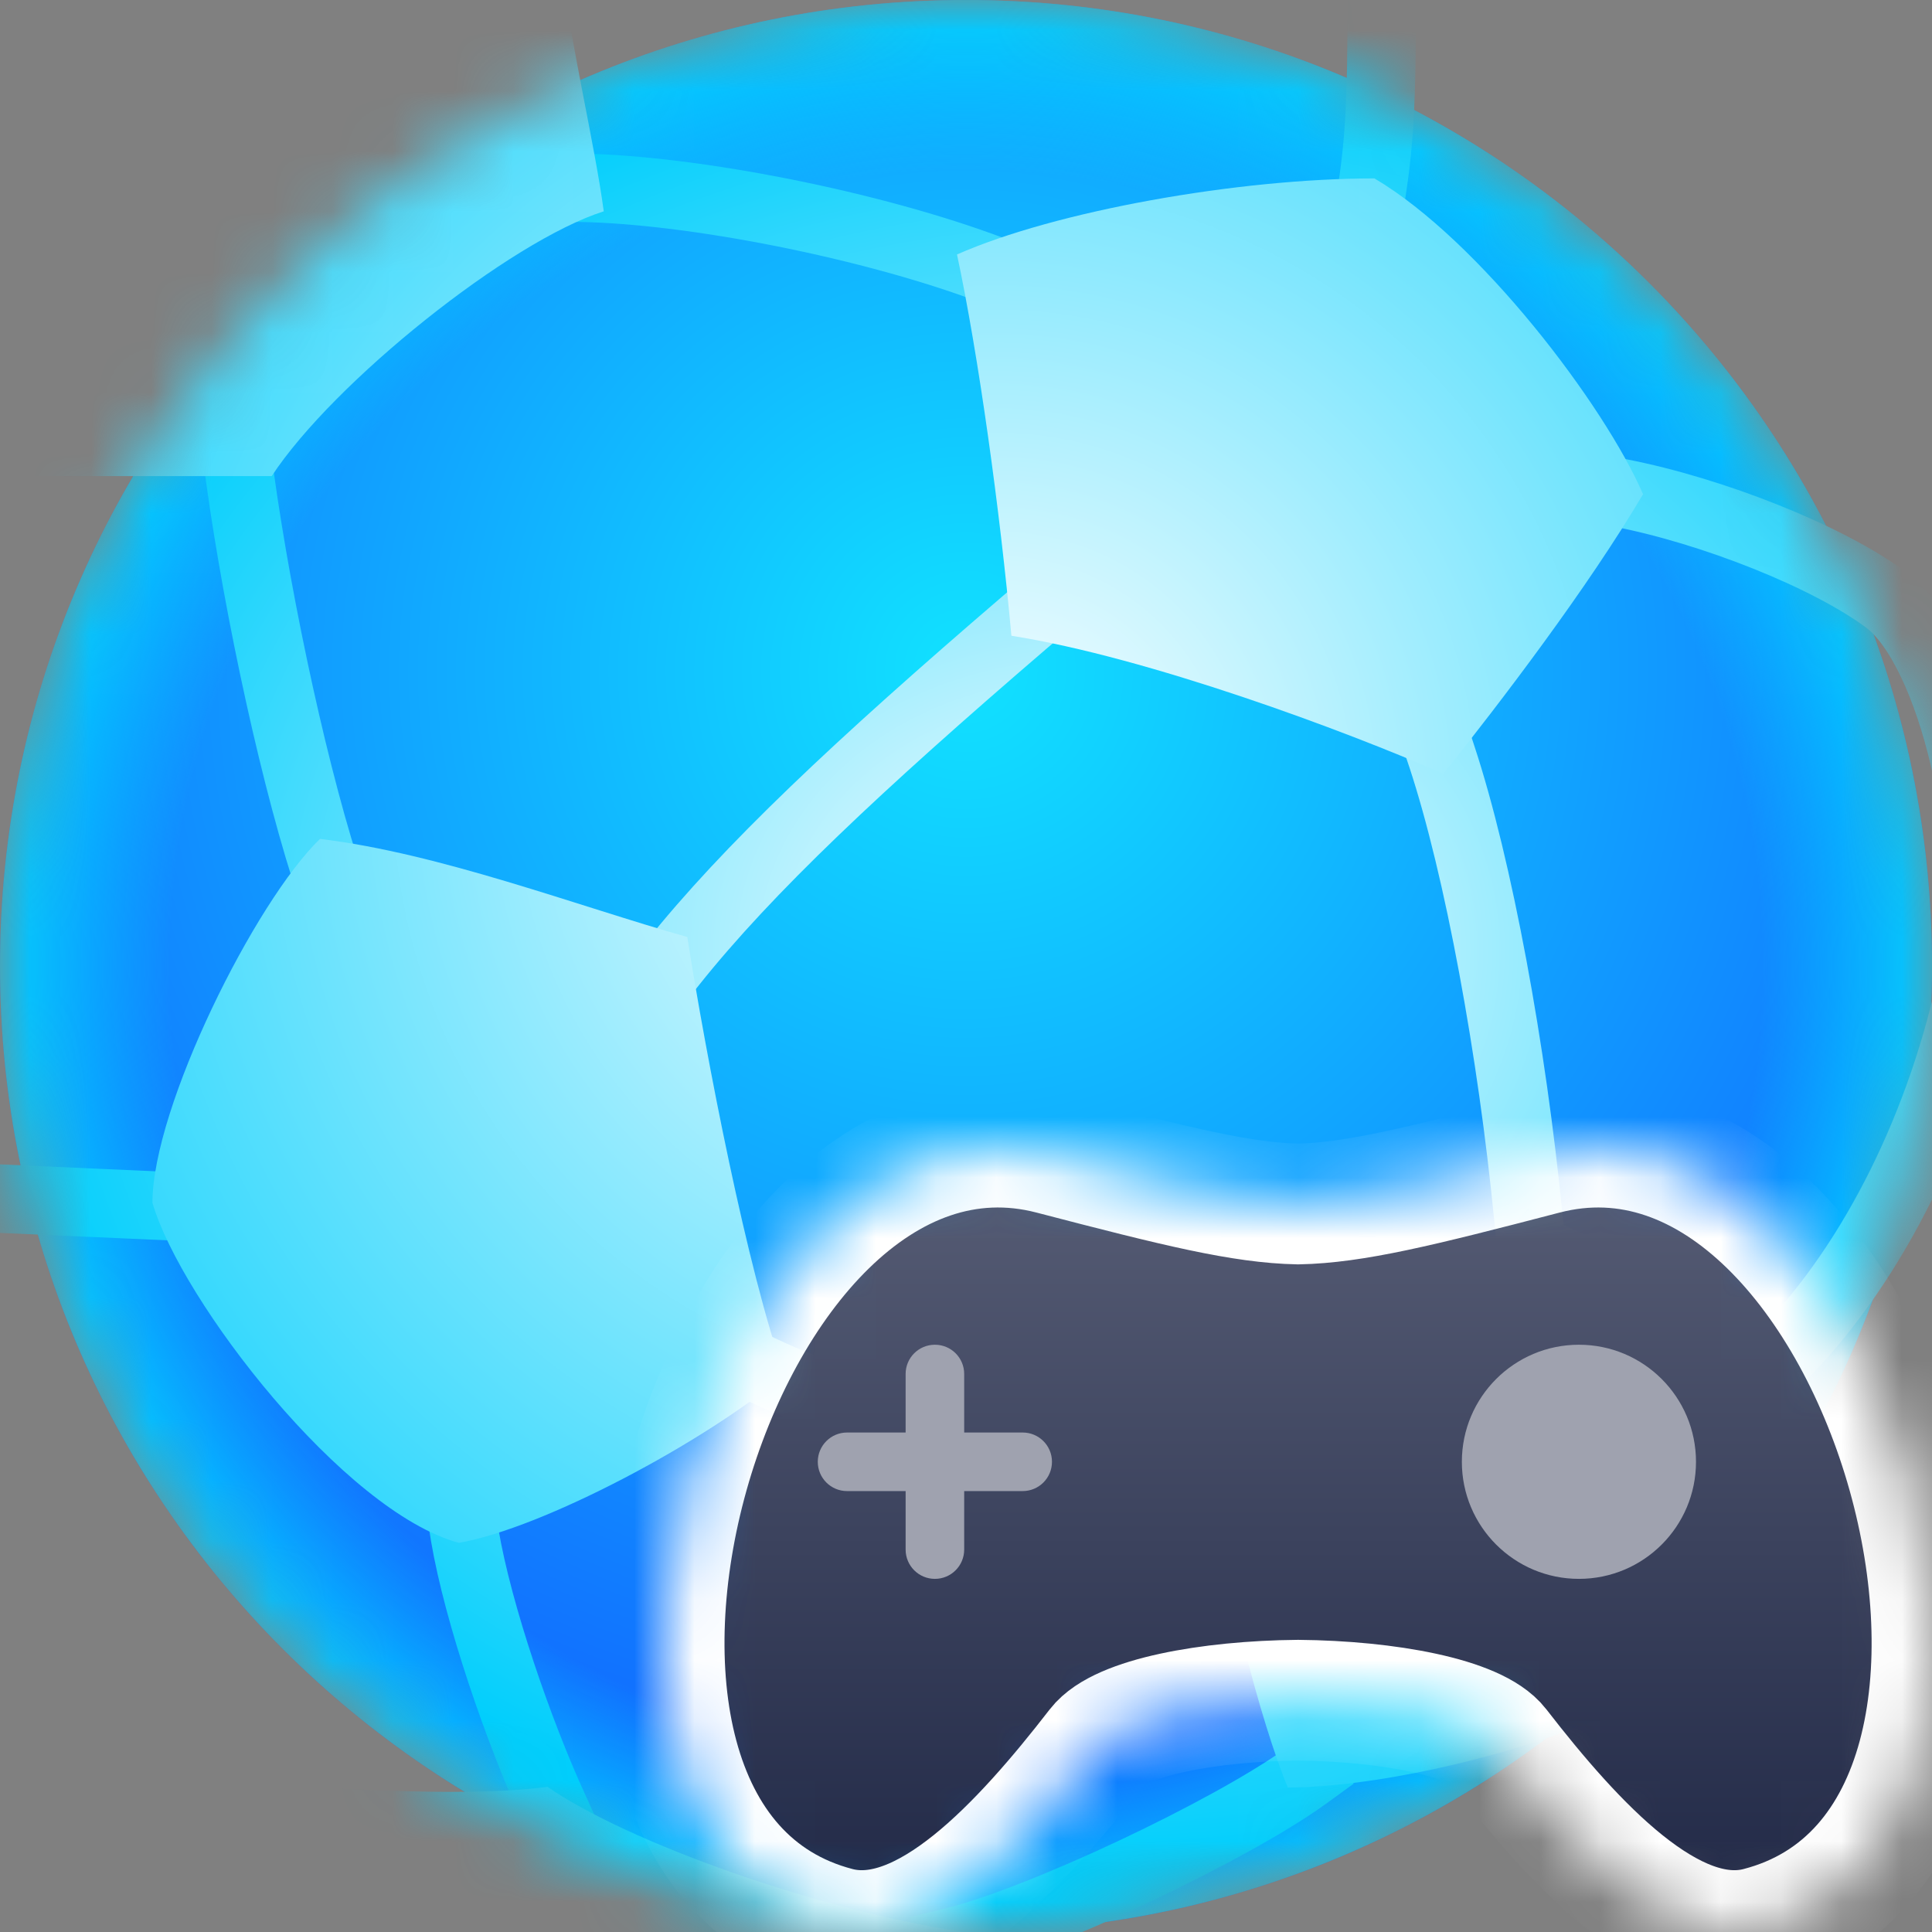
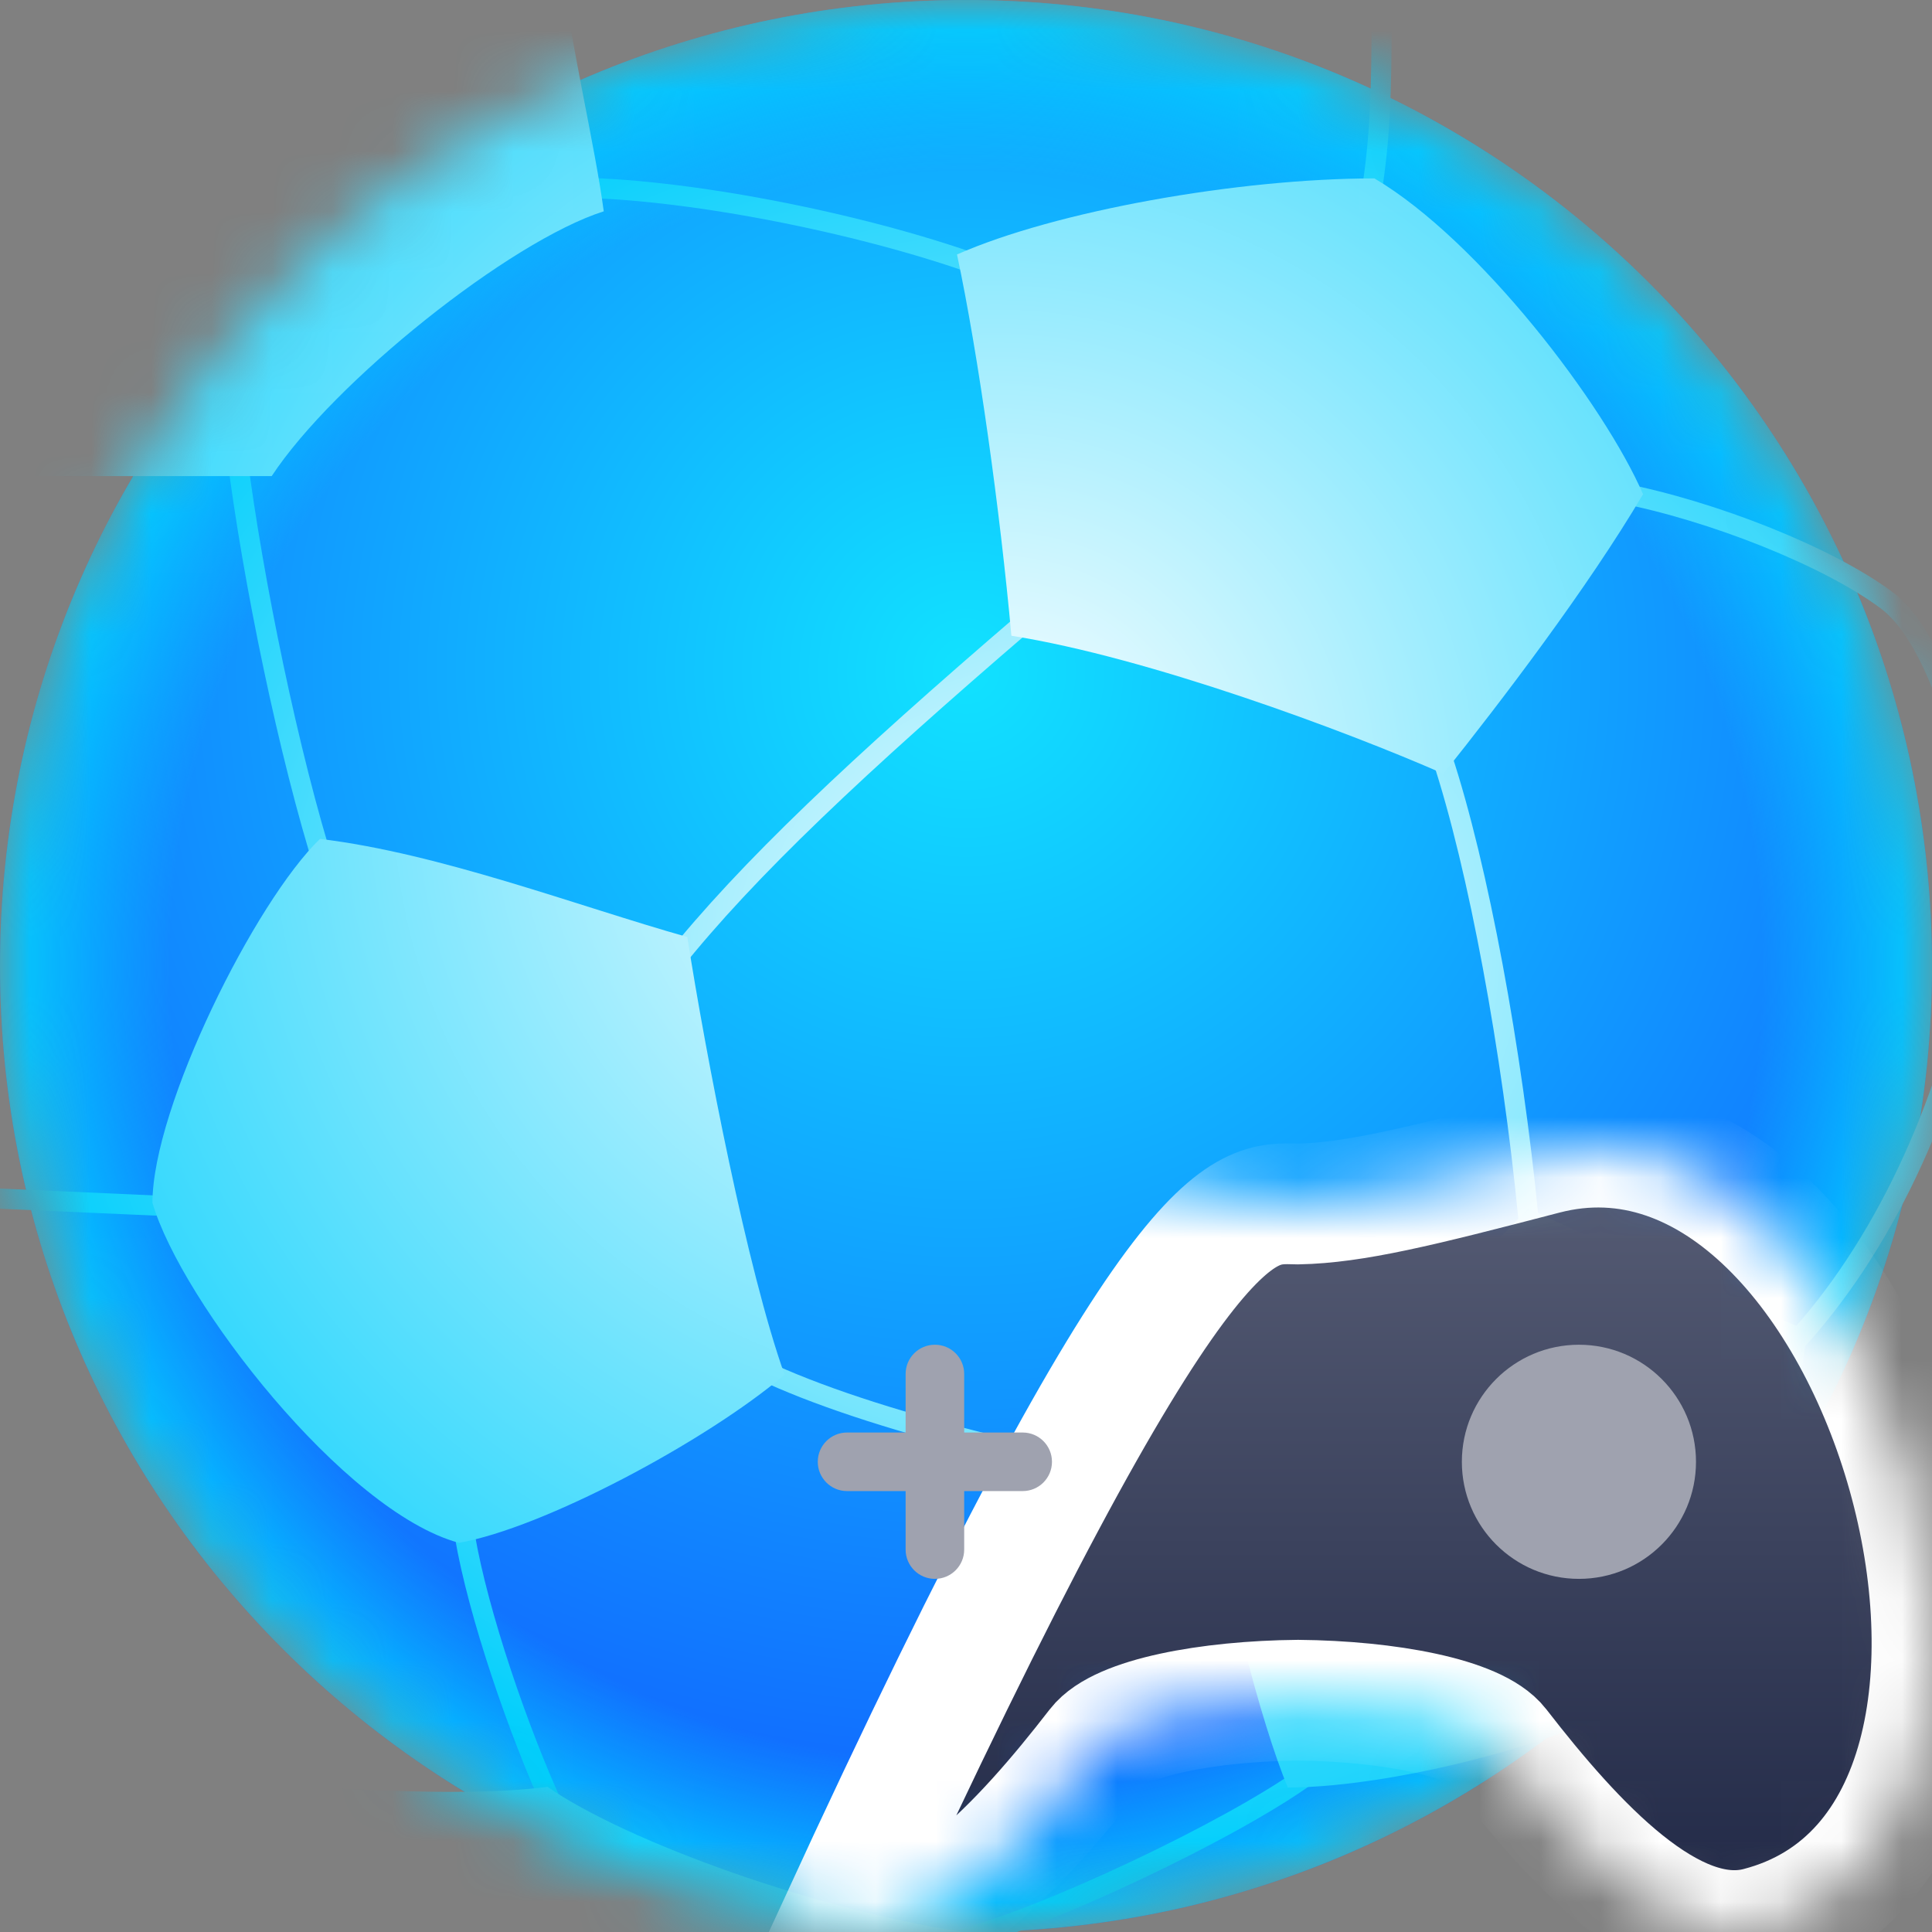
<svg xmlns="http://www.w3.org/2000/svg" viewBox="0 0 32 32" fill="none">
  <rect x="0" y="0" width="32" height="32" fill="#808080" stroke="none" />
  <mask id="mask0_17305_25640" style="mask-type:alpha" maskUnits="userSpaceOnUse" x="0" y="0" width="32" height="32">
    <path d="M16 32C24.837 32 32 24.837 32 16C32 7.163 24.837 0 16 0C7.163 0 0 7.163 0 16C0 24.837 7.163 32 16 32Z" fill="url(#paint0_linear_17305_25640)" />
  </mask>
  <g mask="url(#mask0_17305_25640)">
    <path d="M16 32C24.837 32 32 24.837 32 16C32 7.163 24.837 0 16 0C7.163 0 0 7.163 0 16C0 24.837 7.163 32 16 32Z" fill="url(#paint1_radial_17305_25640)" />
    <path d="M16 32C24.837 32 32 24.837 32 16C32 7.163 24.837 0 16 0C7.163 0 0 7.163 0 16C0 24.837 7.163 32 16 32Z" fill="url(#paint2_radial_17305_25640)" />
    <mask id="path-3-outside-1_17305_25640" maskUnits="userSpaceOnUse" x="-1.197" y="-1.009" width="35" height="34" fill="black">
-       <rect fill="white" x="-1.197" y="-1.009" width="35" height="34" />
      <path d="M9.446 3.275H8.31V2.942H9.446C11.285 2.942 14.244 3.508 16.287 4.245L16.444 4.302L16.33 4.616L16.173 4.559C14.165 3.834 11.245 3.275 9.446 3.275ZM22.728 3.99L22.689 4.152L22.365 4.073L22.404 3.912C22.464 3.664 22.514 3.407 22.557 3.138C22.689 2.276 22.718 1.557 22.718 0.205V-0.009H23.051V0.205C23.051 1.574 23.022 2.305 22.886 3.189C22.846 3.458 22.793 3.725 22.729 3.99H22.728ZM7.114 21.493L7.102 21.326L7.436 21.305L7.447 21.472C7.555 23.088 7.694 24.399 7.863 25.401C8.078 26.677 8.75 28.635 9.334 29.901L9.402 30.052L9.1 30.193L9.03 30.041C8.436 28.75 7.754 26.767 7.533 25.456C7.362 24.442 7.223 23.121 7.114 21.493ZM15.799 32.331L15.637 32.37L15.558 32.046L15.72 32.007C17.186 31.651 20.3 30.171 21.533 29.282L21.668 29.184L21.864 29.454L21.728 29.553C20.462 30.466 17.308 31.965 15.799 32.331ZM26.791 8.326L26.629 8.294L26.691 7.967L26.855 7.998C28.421 8.301 30.357 9.068 31.349 9.808C32.476 10.649 33.3 13.996 32.84 16.204C32.332 18.64 31.203 20.962 29.684 22.527L29.569 22.647L29.329 22.415L29.445 22.295C30.918 20.778 32.017 18.514 32.513 16.135C32.95 14.044 32.158 10.828 31.15 10.076C30.202 9.37 28.311 8.619 26.791 8.326ZM23.723 12.581L23.67 12.423L23.987 12.318L24.039 12.477C24.653 14.337 25.21 17.388 25.481 20.149L25.497 20.316L25.165 20.349L25.148 20.182C24.88 17.443 24.328 14.414 23.723 12.581ZM20.568 24.559L20.734 24.582L20.688 24.912L20.523 24.89C17.669 24.497 14.348 23.7 12.52 22.827L12.37 22.755L12.514 22.454L12.664 22.526C14.453 23.38 17.745 24.171 20.568 24.559ZM11.268 16.063L11.165 16.193L10.904 15.985L11.008 15.854C12.26 14.284 14.101 12.553 16.858 10.186L16.985 10.077L17.202 10.331L17.075 10.439C14.334 12.793 12.502 14.514 11.268 16.063ZM3.756 7.523L3.736 7.358L4.067 7.316L4.086 7.483C4.352 9.59 4.954 12.491 5.546 14.359L5.596 14.518L5.278 14.62L5.228 14.46C4.629 12.572 4.022 9.651 3.756 7.523ZM2.892 19.815L2.877 20.148L-0.197 20.012L-0.182 19.678L2.891 19.815H2.892Z" />
    </mask>
    <path d="M9.446 3.275H8.31V2.942H9.446C11.285 2.942 14.244 3.508 16.287 4.245L16.444 4.302L16.33 4.616L16.173 4.559C14.165 3.834 11.245 3.275 9.446 3.275ZM22.728 3.99L22.689 4.152L22.365 4.073L22.404 3.912C22.464 3.664 22.514 3.407 22.557 3.138C22.689 2.276 22.718 1.557 22.718 0.205V-0.009H23.051V0.205C23.051 1.574 23.022 2.305 22.886 3.189C22.846 3.458 22.793 3.725 22.729 3.99H22.728ZM7.114 21.493L7.102 21.326L7.436 21.305L7.447 21.472C7.555 23.088 7.694 24.399 7.863 25.401C8.078 26.677 8.75 28.635 9.334 29.901L9.402 30.052L9.1 30.193L9.03 30.041C8.436 28.75 7.754 26.767 7.533 25.456C7.362 24.442 7.223 23.121 7.114 21.493ZM15.799 32.331L15.637 32.37L15.558 32.046L15.72 32.007C17.186 31.651 20.3 30.171 21.533 29.282L21.668 29.184L21.864 29.454L21.728 29.553C20.462 30.466 17.308 31.965 15.799 32.331ZM26.791 8.326L26.629 8.294L26.691 7.967L26.855 7.998C28.421 8.301 30.357 9.068 31.349 9.808C32.476 10.649 33.3 13.996 32.84 16.204C32.332 18.64 31.203 20.962 29.684 22.527L29.569 22.647L29.329 22.415L29.445 22.295C30.918 20.778 32.017 18.514 32.513 16.135C32.95 14.044 32.158 10.828 31.15 10.076C30.202 9.37 28.311 8.619 26.791 8.326ZM23.723 12.581L23.67 12.423L23.987 12.318L24.039 12.477C24.653 14.337 25.21 17.388 25.481 20.149L25.497 20.316L25.165 20.349L25.148 20.182C24.88 17.443 24.328 14.414 23.723 12.581ZM20.568 24.559L20.734 24.582L20.688 24.912L20.523 24.89C17.669 24.497 14.348 23.7 12.52 22.827L12.37 22.755L12.514 22.454L12.664 22.526C14.453 23.38 17.745 24.171 20.568 24.559ZM11.268 16.063L11.165 16.193L10.904 15.985L11.008 15.854C12.26 14.284 14.101 12.553 16.858 10.186L16.985 10.077L17.202 10.331L17.075 10.439C14.334 12.793 12.502 14.514 11.268 16.063ZM3.756 7.523L3.736 7.358L4.067 7.316L4.086 7.483C4.352 9.59 4.954 12.491 5.546 14.359L5.596 14.518L5.278 14.62L5.228 14.46C4.629 12.572 4.022 9.651 3.756 7.523ZM2.892 19.815L2.877 20.148L-0.197 20.012L-0.182 19.678L2.891 19.815H2.892Z" fill="url(#paint3_radial_17305_25640)" />
-     <path d="M9.446 3.275H8.31V2.942H9.446C11.285 2.942 14.244 3.508 16.287 4.245L16.444 4.302L16.33 4.616L16.173 4.559C14.165 3.834 11.245 3.275 9.446 3.275ZM22.728 3.99L22.689 4.152L22.365 4.073L22.404 3.912C22.464 3.664 22.514 3.407 22.557 3.138C22.689 2.276 22.718 1.557 22.718 0.205V-0.009H23.051V0.205C23.051 1.574 23.022 2.305 22.886 3.189C22.846 3.458 22.793 3.725 22.729 3.99H22.728ZM7.114 21.493L7.102 21.326L7.436 21.305L7.447 21.472C7.555 23.088 7.694 24.399 7.863 25.401C8.078 26.677 8.75 28.635 9.334 29.901L9.402 30.052L9.1 30.193L9.03 30.041C8.436 28.75 7.754 26.767 7.533 25.456C7.362 24.442 7.223 23.121 7.114 21.493ZM15.799 32.331L15.637 32.37L15.558 32.046L15.72 32.007C17.186 31.651 20.3 30.171 21.533 29.282L21.668 29.184L21.864 29.454L21.728 29.553C20.462 30.466 17.308 31.965 15.799 32.331ZM26.791 8.326L26.629 8.294L26.691 7.967L26.855 7.998C28.421 8.301 30.357 9.068 31.349 9.808C32.476 10.649 33.3 13.996 32.84 16.204C32.332 18.64 31.203 20.962 29.684 22.527L29.569 22.647L29.329 22.415L29.445 22.295C30.918 20.778 32.017 18.514 32.513 16.135C32.95 14.044 32.158 10.828 31.15 10.076C30.202 9.37 28.311 8.619 26.791 8.326ZM23.723 12.581L23.67 12.423L23.987 12.318L24.039 12.477C24.653 14.337 25.21 17.388 25.481 20.149L25.497 20.316L25.165 20.349L25.148 20.182C24.88 17.443 24.328 14.414 23.723 12.581ZM20.568 24.559L20.734 24.582L20.688 24.912L20.523 24.89C17.669 24.497 14.348 23.7 12.52 22.827L12.37 22.755L12.514 22.454L12.664 22.526C14.453 23.38 17.745 24.171 20.568 24.559ZM11.268 16.063L11.165 16.193L10.904 15.985L11.008 15.854C12.26 14.284 14.101 12.553 16.858 10.186L16.985 10.077L17.202 10.331L17.075 10.439C14.334 12.793 12.502 14.514 11.268 16.063ZM3.756 7.523L3.736 7.358L4.067 7.316L4.086 7.483C4.352 9.59 4.954 12.491 5.546 14.359L5.596 14.518L5.278 14.62L5.228 14.46C4.629 12.572 4.022 9.651 3.756 7.523ZM2.892 19.815L2.877 20.148L-0.197 20.012L-0.182 19.678L2.891 19.815H2.892Z" stroke="url(#paint4_radial_17305_25640)" stroke-width="0.8" mask="url(#path-3-outside-1_17305_25640)" />
    <path d="M22.765 2.955C24.509 3.985 26.58 6.718 27.214 8.186C26.301 9.733 24.859 11.625 23.907 12.816C22.281 12.101 19.013 10.887 16.752 10.53C16.566 8.479 16.207 5.881 15.851 4.215C17.474 3.497 20.504 2.955 22.765 2.955ZM5.3 13.895C7.283 14.133 9.56 15.005 11.384 15.52C11.695 17.503 12.376 21.034 12.995 22.77C11.687 23.879 8.988 25.315 7.6 25.554C5.697 25.038 3 21.549 2.525 19.923C2.525 18.336 4.23 14.926 5.3 13.895ZM25.313 20.014C27.007 20.823 28.91 21.604 29.91 22.026C29.91 23.45 28.641 26.452 27.872 27.683C26.525 28.761 23.139 29.607 21.331 29.607C20.907 28.606 20.176 25.913 20.176 24.644C21.639 23.642 24.236 21.168 25.313 20.014ZM0.222 7.886V5.259L3.738 1.242L9.288 -0.626C9.459 0.781 9.854 2.401 10 3.5C8.441 3.996 5.524 6.328 4.5 7.886H0.222ZM3.854 29.52C5.282 29.596 7.562 29.79 9.069 29.596C10.344 30.485 13.588 31.682 16.176 32.031C16.099 32.905 16.112 33.743 16.215 34.541C10.523 34.155 7.639 33.949 7.562 33.922C7.446 33.884 2.425 29.443 3.854 29.52Z" fill="url(#paint5_radial_17305_25640)" />
  </g>
  <mask id="path-5-inside-2_17305_25640" fill="white">
    <path d="M21.5 19.942C22.429 19.922 23.487 19.662 25.581 19.116C31.198 17.654 34.827 30.442 29.131 31.925C27.694 32.3 26.083 30.553 24.824 28.927C24.452 28.447 22.978 28.174 21.5 28.161C20.022 28.174 18.548 28.447 18.176 28.927C16.917 30.553 15.306 32.3 13.869 31.925C8.173 30.442 11.802 17.654 17.419 19.116C19.513 19.662 20.571 19.922 21.5 19.942Z" />
  </mask>
-   <path d="M21.5 19.942C22.429 19.922 23.487 19.662 25.581 19.116C31.198 17.654 34.827 30.442 29.131 31.925C27.694 32.3 26.083 30.553 24.824 28.927C24.452 28.447 22.978 28.174 21.5 28.161C20.022 28.174 18.548 28.447 18.176 28.927C16.917 30.553 15.306 32.3 13.869 31.925C8.173 30.442 11.802 17.654 17.419 19.116C19.513 19.662 20.571 19.922 21.5 19.942Z" fill="url(#paint6_linear_17305_25640)" stroke="white" stroke-width="2" mask="url(#path-5-inside-2_17305_25640)" />
+   <path d="M21.5 19.942C22.429 19.922 23.487 19.662 25.581 19.116C31.198 17.654 34.827 30.442 29.131 31.925C27.694 32.3 26.083 30.553 24.824 28.927C24.452 28.447 22.978 28.174 21.5 28.161C20.022 28.174 18.548 28.447 18.176 28.927C16.917 30.553 15.306 32.3 13.869 31.925C19.513 19.662 20.571 19.922 21.5 19.942Z" fill="url(#paint6_linear_17305_25640)" stroke="white" stroke-width="2" mask="url(#path-5-inside-2_17305_25640)" />
  <path d="M15 22.757C15 22.489 15.217 22.273 15.485 22.273C15.753 22.273 15.97 22.489 15.97 22.757V25.666C15.97 25.934 15.753 26.151 15.485 26.151C15.217 26.151 15 25.934 15 25.666V22.757Z" fill="#9FA2AF" />
  <path d="M14.03 24.697C13.762 24.697 13.545 24.48 13.545 24.212C13.545 23.944 13.762 23.727 14.03 23.727L16.939 23.727C17.207 23.727 17.424 23.944 17.424 24.212C17.424 24.48 17.207 24.697 16.939 24.697H14.03Z" fill="#9FA2AF" />
  <circle cx="26.152" cy="24.212" r="1.939" fill="#9FA2AF" />
  <defs>
    <linearGradient id="paint0_linear_17305_25640" x1="16" y1="0" x2="16" y2="32" gradientUnits="userSpaceOnUse">
      <stop stop-color="#1E93FA" />
      <stop offset="1" stop-color="#0E54DC" />
    </linearGradient>
    <radialGradient id="paint1_radial_17305_25640" cx="0" cy="0" r="1" gradientUnits="userSpaceOnUse" gradientTransform="translate(16 11.152) rotate(90) scale(25.212)">
      <stop stop-color="#11E2FF" />
      <stop offset="1" stop-color="#1141FF" />
    </radialGradient>
    <radialGradient id="paint2_radial_17305_25640" cx="0" cy="0" r="1" gradientUnits="userSpaceOnUse" gradientTransform="translate(16 16) rotate(90) scale(16)">
      <stop offset="0.817" stop-color="#00D4FF" stop-opacity="0" />
      <stop offset="1" stop-color="#00D4FF" />
    </radialGradient>
    <radialGradient id="paint3_radial_17305_25640" cx="0" cy="0" r="1" gradientUnits="userSpaceOnUse" gradientTransform="translate(17.972 15.745) rotate(90) scale(15.178 18.416)">
      <stop stop-color="white" />
      <stop offset="1" stop-color="#00CEFC" />
    </radialGradient>
    <radialGradient id="paint4_radial_17305_25640" cx="0" cy="0" r="1" gradientUnits="userSpaceOnUse" gradientTransform="translate(17.972 15.745) rotate(90) scale(15.178 18.416)">
      <stop stop-color="white" />
      <stop offset="1" stop-color="#00CEFC" />
    </radialGradient>
    <radialGradient id="paint5_radial_17305_25640" cx="0" cy="0" r="1" gradientUnits="userSpaceOnUse" gradientTransform="translate(16.485 13.091) rotate(90) scale(19.879 19.879)">
      <stop stop-color="white" />
      <stop offset="1" stop-color="#00CEFC" />
    </radialGradient>
    <linearGradient id="paint6_linear_17305_25640" x1="21.5" y1="19.02" x2="21.5" y2="32.02" gradientUnits="userSpaceOnUse">
      <stop stop-color="#585E76" />
      <stop offset="1" stop-color="#1F2745" />
    </linearGradient>
  </defs>
</svg>